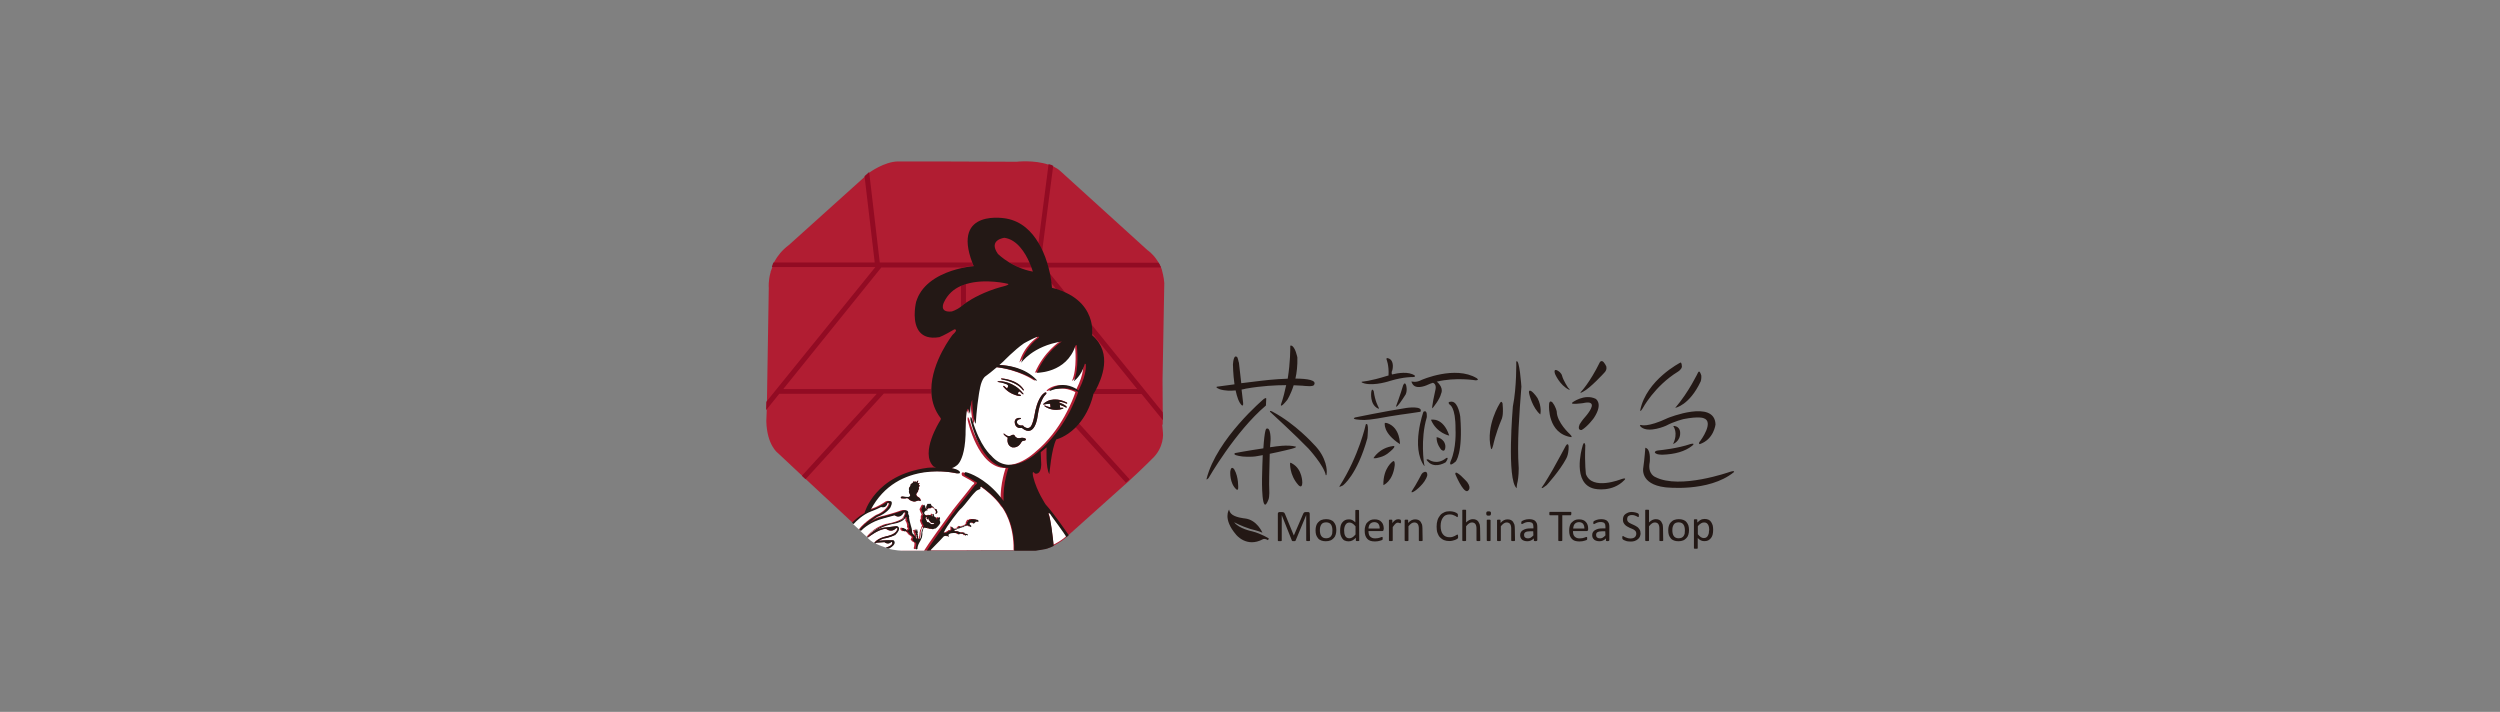
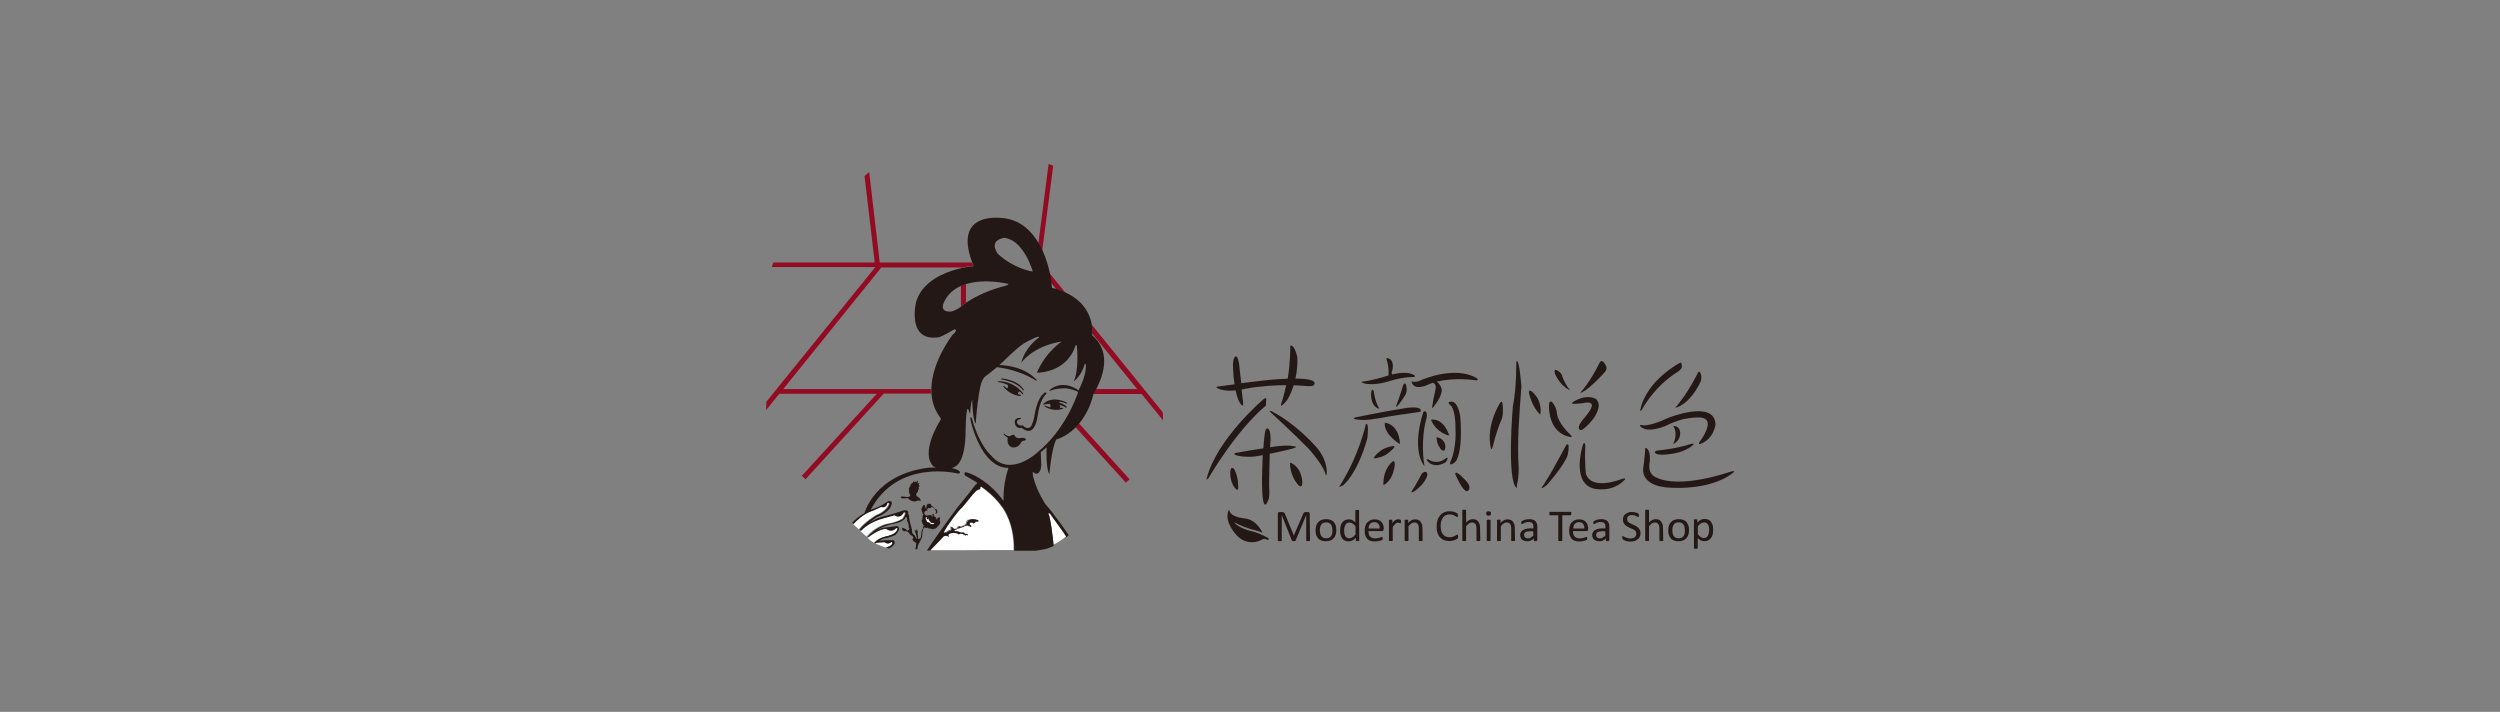
<svg xmlns="http://www.w3.org/2000/svg" id="_图层_2" data-name="图层 2" viewBox="0 0 243.28 69.27">
  <rect x="0" y="0" width="243.28" height="69.27" fill="#808080" stroke="none" />
  <defs>
    <style>
      .cls-1, .cls-2 {
        fill: #231815;
      }

      .cls-3 {
        fill: #fff;
      }

      .cls-4 {
        fill: #b11d32;
      }

      .cls-2 {
        fill-rule: evenodd;
      }

      .cls-5 {
        fill: #920b23;
      }
    </style>
  </defs>
  <g id="_图层_1-2" data-name=" 图层 1-2">
    <g>
      <g>
-         <path class="cls-4" d="M113.15,41.31h0v-1.18h0l-.02-3.15.17-9.44c-.02-.49-.24-1.3-.24-1.3-.03-.08-.07-.18-.07-.19h0s-.02-.04-.03-.07h0s-.02-.04-.03-.06h0s-.02-.04-.03-.06h0s-.03-.06-.04-.09h0s-.02-.04-.03-.06h0s-.02-.04-.03-.05h0s-.03-.05-.04-.07h0l-.16-.26h0c-.45-.68-.94-.99-.94-.99-1.28-1.16-8.46-7.68-8.46-7.68-.2-.19-.44-.33-.69-.46h-.01s-.02-.01-.03-.01c-.01-.01-.03-.01-.04-.02h-.02s-.03-.02-.04-.03h-.01s-.02-.01-.03-.01h-.01s-.06-.02-.08-.03h-.01s-.03-.01-.04-.02h0s-.06-.02-.09-.03h0s-.03-.01-.05-.02h0c-1.42-.49-3.12-.29-3.12-.29-3.87-.03-11.56-.03-11.56-.03-1.33.03-2.75,1.07-2.75,1.07,0,0-.01,0-.01.01-.01,0-.45.4-.45.4h0l-7.4,6.66c-.66.49-1.1,1.06-1.4,1.6h0s-.02.05-.06.14h0s-.01.01-.01.02h0s-.01.01-.01.02h0s-.01.03-.02.05h0s-.01.02-.01.02h0s-.01.03-.02.05h0s-.01.02-.01.03h0s-.01.02-.01.03h0s-.01.02-.01.03h0s-.01.02-.01.03h0s-.01.03-.01.04h0s-.01.02-.01.03h0s-.01.02-.01.03h0s-.01.03-.01.04h0s-.01.02-.01.03h0c-.05.13-.09.26-.15.4v.04c-.25.87-.18,1.53-.18,1.53l-.18,11.13h0l-.02.81h0s-.04,1.04-.04,1.04c.06,2.33,1.12,3.09,1.12,3.09l2.4,2.25h0l.09.08.05.05h0l.15.14.07.06h0l4.48,4.17h0l.14.13.59.54h0l.05.05h.01s.07.08.07.08h0l.61.56s.01.01.02.02h0l.03.04h.01s.05.07.06.07c.19.19.4.36.64.49h0l.1.06c.33.18.69.31,1.03.42h0l.32.08c.72.17,1.3.19,1.3.19h5.7s2.11-.01,2.11-.01h5.12s.04,0,.05-.01h.01s.04,0,.06-.01h.01s.04,0,.05-.01h.01s.04,0,.05-.01h.01s.04-.01.05-.01h.01s.04-.01.06-.01h0s.04-.01.05-.01h.01s.04-.01.05-.01h.01s.04-.01.05-.01h.01s.04-.01.05-.01h0s.04-.01.05-.01h.01s.03-.01.05-.01h.01s.03-.01.05-.01h0s.03-.01.05-.01h.01s.03-.01.05-.01h.01s.03-.01.05-.01h.01s.07-.02.1-.03h.01s.03-.01.05-.02h.01s.03-.01.05-.02h0s.03-.01.05-.02h0s.03-.01.05-.02h.01s.03-.01.05-.02h.01s.06-.03.09-.04h0s.03-.01.04-.02h.01s.03-.01.04-.02h0s.06-.03.09-.04h0s.03-.01.04-.02h0s.04-.02.04-.02h0c.65-.32,1.06-.67,1.06-.67l.21-.19.21-.2h0s4.85-4.35,5.44-4.87l.03-.02.1-.09h0l.31-.28.05-.05h0l.05-.05c1.11-1.01,2.09-2,2.09-2,1.23-1.12,1.09-2.51,1.09-2.51l-.07-.84h0Z" />
        <g>
          <path class="cls-5" d="M93.64,27.77s-.08.03-.13.05v2.01s.04-.03.06-.05c.01-.01.02-.02.03-.02,0,0,.05-.04.16-.13.06-.04.15-.1.24-.17v-1.82s-.08.02-.11.04c-.08.02-.17.05-.25.08h0Z" />
          <path class="cls-5" d="M104.95,41.15c-.08.1-.17.2-.26.28-.03.03-.05.05-.08.08l4.95,5.46.31-.28.05-.05h0l-4.97-5.49h0Z" />
          <path class="cls-5" d="M102.18,26.89s.01.05.01.08c.02.1.04.21.05.29,0,.03.01.06.01.08v.02s.01.09.02.14l.5.63c.17.05.32.1.48.17.04.01.07.03.11.04.11.04.22.09.32.15l-1.62-2c.02.11.05.23.07.33.03.02.03.04.03.06h0Z" />
          <path class="cls-5" d="M101.02,23.63h0c.15.25.28.51.4.77l1.07-8.27s-.02-.01-.03-.01c-.01-.01-.03-.01-.04-.02h-.02s-.03-.02-.04-.03c0,0-.01,0-.01-.01-.01,0-.02-.01-.03-.01h-.01s-.06-.02-.08-.03h-.01s-.03-.01-.04-.01h0s-.06-.02-.09-.03h0s-.03-.01-.05-.02l-.99,7.68h0Z" />
          <path class="cls-5" d="M113.14,40.11h0l-6.91-8.52c.02.11.03.22.04.32h0c.01.16.02.28.01.39h0v.15l4.38,5.41h-4.05l-.03.06c-.09.16-.17.27-.19.3h0v.02h0v.02s-.01.05-.02.08h4.72l2.08,2.56v-.51l-.03-.28h0Z" />
          <path class="cls-5" d="M90.6,38.35h0c-.01-.17-.02-.33-.01-.49h-14.37l9.54-11.83h7.77v.03c.7-.16,1.19-.19,1.19-.19h0c-.05-.11-.09-.23-.14-.33h-8.97l-1.03-8.8-.45.4h0l.99,8.4h-9.85s-.01.01-.01.02h0s-.01.01-.01.02h0s-.01.03-.02.05h0s-.01.02-.01.02h0s-.01.03-.02.05h0s-.01.02-.01.03h0s-.01.02-.01.03h0s-.01.02-.01.03h0s-.01.02-.01.03h0s-.01.03-.01.04h0s-.01.02-.01.03h0s-.01.02-.01.03h0s-.01.03-.01.04h0s-.01.02-.01.03h10.07l-10.61,13.11-.02.81,1.28-1.59h9.49l-7.29,7.98h0l.09.08.05.05h0l.15.14.07.06,7.61-8.33h4.62Z" />
-           <path class="cls-5" d="M101.85,25.54c.02.07.04.15.06.21.03.09.05.19.08.28h10.99s-.02-.04-.03-.07h0s-.02-.04-.03-.06h0s-.02-.04-.03-.06h0s-.03-.06-.04-.09h0s-.02-.04-.03-.06h0s-.02-.04-.03-.05h0s-.03-.05-.04-.07h-10.9s.01-.01,0-.01h0Z" />
-           <path class="cls-5" d="M100.19,25.54h-1.96c.06.03.11.07.18.1.16.09.33.19.52.27.04.02.08.04.13.06.04.02.09.04.14.06h1.2c-.05-.15-.11-.32-.2-.5h0Z" />
        </g>
        <g>
          <path class="cls-3" d="M90.95,50.79s-.02-.01-.02-.01v.03h.02v-.02Z" />
          <path class="cls-3" d="M90.64,50.58h.01s-.01,0-.01,0c-.01-.02,0-.01-.01-.02-.01.03-.01.02,0,.05.01-.02,0-.01.01-.03h0Z" />
          <path class="cls-3" d="M97.44,49.3h0s-.01,0,0,0c-.01,0-.01-.01,0,0h-.01s0-.02-.01-.02c-.09-.16-.64-.98-2.04-1.98h0s-.06.06-.08.09c-.02.05,0,.13-.01.16-.21.1-.32.1-.48.28-.29.28-.53.6-.78.92-.17.21-.32.41-.51.61-.04.04-.07.08-.11.11-.14.05-1.42,1.7-1.68,2.33.03.02.04.02.09.03.08-.09.11.01.22-.04.03-.03.06-.07.09-.1.05-.03.05.01.09-.02.02-.03.04-.08.05-.1.05.01.07.04.13.05.03-.04.06-.04.08-.09.03-.05-.01-.19-.01-.28t.03-.03s.01,0,.02.01l.15.13c.05.07,0,.1.14.1.06-.03.18-.03.25-.08.09-.06.13-.19.25-.21.03.05.04.07.11.08l.1-.05.06-.03s.05.01.06.01c.04-.01.04-.05.06-.06.03-.02.09,0,.1-.01.04-.02.13-.1.16-.14.05-.06,0-.09.03-.18h.01s0-.01.01-.01c.02-.05.09-.2.1-.2h.09c.07.03.1-.07.18-.08.14,0,.27.01.41.01.01,0,.03.04.04.04.05.02.15.01.19.01.03.05.06.06.06.16-.04.02-.03.03-.09.04-.03-.04-.08-.04-.16-.04-.02.04-.19.22-.25.2-.07-.02-.04-.11-.14-.14-.1.07-.23.02-.23.21.06.04.1.09.16.15v.08s-.05.02-.08.03c-.04-.01-.05-.06-.08-.08-.04-.03-.13-.06-.2-.07-.01,0-.02,0-.03-.01-.07.05-.22.09-.29.1,0,0,0-.02-.01-.01-.02.02-.02.06-.05.08-.04,0-.07.01-.11.01h-.01s-.09.05-.15.06h-.09s-.03.04-.05.06c-.03,0-.07.01-.1.01-.02.01-.1.03-.14.05-.01.02-.03.04-.04.05-.06.03-.11.01-.16.04-.02.02-.03.06-.05.08.01.02,0,.01.01.03.04.04.17.03.25.02.06-.03.33.11.42.14.04.01.08,0,.11-.01.05-.01.09-.03.16-.02.02.08.04.16.15.16.07-.05.18,0,.2.05,0,0,0,.01.01.01h0v.06s-.03.01-.06.01c-.02-.04-.04-.04-.1-.04-.02.04-.04.06-.1.06-.06-.1-.11-.15-.23-.17-.05-.01-.1-.01-.18-.01-.02-.01-.06-.01-.1-.01-.03.05-.05.08-.14.08-.02-.04-.08-.11-.14-.14-.01,0-.07.02-.1.01-.24-.05-.72,0-.75.2.05.04.06.07.05.15h-.05c-.02-.06-.09-.08-.19-.09-.08,0-.15.01-.18.02-.03.04-.05.04-.08.04l-.42.45s-.02.03-.04.04c-.29.3-.59.61-.78.81v.04s-.02.02-.03.03h3.13s2.11-.01,2.11-.01h2.97c.05-2.59-1.02-4.05-1.17-4.24h0Z" />
          <path class="cls-3" d="M90.32,49.34h-.04s.02.01.04,0Z" />
          <path class="cls-3" d="M102.31,50.09c-.23-.4-.31-.24-.31-.24.23.48.45,2.51.52,3.15h0c.65-.32,1.06-.67,1.06-.67l.21-.19-.03-.05c-.13-.21-1.44-2.01-1.44-2.01h0Z" />
          <path class="cls-3" d="M90.39,50.85c.07.03.13.11.19.15.11.05.2,0,.32,0,0-.01.01-.03.01-.04-.02-.02-.01-.02-.04-.04-.07-.04-.21,0-.27-.05-.04-.04-.21-.24-.23-.29-.03-.07,0-.08-.04-.15-.02.01-.01,0-.02.01-.01.02-.02.07-.03.09-.01,0-.03.01-.04.01-.01-.01-.03-.02-.04-.03-.02-.02-.02-.04-.03-.09.03-.02.05-.04.04-.06v-.02h-.06c-.05.05-.08.03-.08.15.07.08.08.22.15.31.04.05.11.02.19.06h0Z" />
          <g>
            <path class="cls-3" d="M86.32,50.97c1.19-.22,1.5-.54,1.5-.54.44-.68.11-.6.11-.6-.02.01-.03.01-.05.02-.36.63-.77.34-.88.26-.61.18-1.12.31-1.12.31-1.22.31-1.91.92-2.19,1.22l.61.56s.01.01.02.02h0c.92-1.08,2-1.26,2-1.26h0Z" />
            <path class="cls-3" d="M85.25,50.11c.7-.25,1.03-.72,1.03-.72.42-.55.03-.49.03-.49-.01,0-.01.01-.02.01h0c-.11.52-.53.43-.63.4-.5.26-.98.43-.98.43-.81.3-1.45.95-1.7,1.23l.59.54h0c.62-.79,1.68-1.4,1.68-1.4h0Z" />
            <path class="cls-3" d="M86.78,52.73h-.06c-.29.29-.6.08-.66.02-.39.02-.75.05-.75.05l-.08.02-.06.05c.33.18.69.31,1.03.42h0c.86-.27.6-.56.59-.56h0Z" />
            <path class="cls-3" d="M87.3,51.39s-.08.01-.13.01c-.42.48-.9.11-.95.07-.13.01-.21.01-.21.01-.64.13-1.28.61-1.6.85.19.19.4.36.64.49h0c.45-.54,1.35-.67,1.35-.67,1.01-.26.9-.76.9-.76h0Z" />
-             <path class="cls-3" d="M105.48,35.41l-.09-.04c-.31,1.21-1.08,1.71-1.08,1.71.54-1.16.31-3.34.31-3.34.02-.29-.14-.13-.14-.13-.88,2.71-3.76,2.64-3.76,2.64.87-2.03,2.43-3.04,2.43-3.04-2.85.43-3.96,2.08-3.96,2.08.45-1.63,1.71-2.44,1.71-2.44.26-.42-1.44.54-1.44.54-.91.63-2.01,1.77-2.01,1.77-.13.13-.25.23-.38.34.91.03,2.51.26,3.61,1.43,0,0,.14.18-.11.05,0,0-1.4-.99-3.74-1.27-.47.41-.85.69-1.09.86h.01s-.36.18-.54,1.11h0c-.01.05-.02.11-.03.17h0c-.03.16-.06.32-.09.49h0c-.22,1.36-.31,2.88-.31,2.88-.3-.4-.34-2.33-.34-2.33-.14.21-.2,1.17-.21,1.35,0,.03-.01.01-.01,0l-.17-.44s-.02-.03-.03-.03c-.22-.1-.23,2.53-.23,2.53-.04.87-.15,1.49-.27,1.93-.24.85-.55,1.01-.55,1.01-.17.15-.36.24-.53.3.36.06.64.16.77.31,0,0,.17.25-.22.2,0,0-5.81-1.46-8.44,3.56.09-.04.2-.08.31-.13,0,0,.55-.14,1.33-.69,0,0,.71-.29.3.55,0,0-.31.59-1.3.95,0,0-.4.25-.89.65.44-.31,1.02-.63,1.76-.77,0,0,1.13-.31,1.62-.5,0,0,.64-.19.52.3.04.07.1.22.11.27-.07.05.09.69.15.86.03.08.06.23.09.32.04.15.02.29.06.43.04.1.17.16.23.24.07.1.11.23.2.32.02-.01.01,0,.02-.01.01-.02.01-.06.01-.1-.05-.04-.03-.11-.05-.19-.01-.02-.04-.06-.05-.09v-.09s-.05-.05-.06-.08c0-.04-.01-.08-.01-.13-.02-.05-.07-.05-.08-.14t.05-.01s.04.04.09.05c.01-.01,0,0,.03-.01.02-.04.04-.1.06-.15h.02v.02s.08.32.08.32c-.01.03-.05.06-.04.13,0,.01.04.04.04.05,0,.04-.01.09-.01.14,0,.01.04.06.04.06.01.04-.03.18-.03.25h.06s.04-.05.09-.06c.01.03.02.05.05.06h0c.17-.2.09-.56.19-.85.01-.04.06-.08.08-.13.02-.06.01-.1.04-.18.02-.05.06-.05.06-.15-.05-.05-.23-.42-.2-.53.01-.04.06-.06.08-.09v-.29c.02-.06.07-.06.08-.16-.04-.04-.2-.43-.2-.51.08-.09.16-.43.29-.44.01.01,0,0,.02.01.02.06.07.14.09.2.01.03.01.07.01.1.05.1.19.1.2.25h-.15c-.06.09-.17.11-.18.27.03.03.04.07.06.1.04.05.1.08.15.13.16-.01.29-.09.47-.05.03.05.06.09.09.14.02-.01.01,0,.03-.01.03-.02.02-.04.02-.09-.03-.04-.02-.08-.01-.14.03-.01.02-.02.06-.03.04.04.09.05.1.14-.02.02-.02.04-.03.09.09.03.19.09.23.18.04.09-.03.13.1.14h.01v-.14c.11-.01.15-.06.24-.08.01.02.02.02.02.05.05.08-.06.16-.02.28.01.05.07.16.04.25-.04.14-.34.48-.47.53-.04,0-.09.01-.14.01-.01,0-.04.04-.05.04-.11.04-.19-.05-.27-.05-.04,0-.11.02-.16,0-.06-.03-.05-.09-.15-.1-.09.1-.2-.02-.34-.02-.07.14-.13.34-.16.51.01.04.01.09.01.14-.02.08-.02.26-.05.34-.13.37-.43.66-.43,1.1-.02.01-.02.02-.05.03-.07.05-.15-.02-.15-.1.05-.06.08-.32.08-.46-.04-.03-.04-.08-.08-.11-.04-.04-.08-.03-.14-.06-.05-.06-.09-.11-.15-.18.02-.11.09-.15.1-.24-.03-.03-.04-.08-.08-.1-.05-.05-.22-.13-.25-.18-.08-.11-.15-.21-.27-.28-.03-.02-.14-.06-.16-.06-.05-.01-.08.03-.1.04-.07.02-.21-.1-.23-.15-.03-.05-.02-.09-.01-.16.02-.01.05-.02.06-.04.02.01.29.1.31.13.08.07.03.15.2.16.02-.04.14-.16.15-.19.01-.06-.06-.1-.08-.15.01-.06.01-.14.01-.2-.02-.08-.04-.2-.08-.28-.02-.05-.08-.1-.09-.15-.02-.05.02-.08.03-.1.01-.03-.03-.05-.04-.06-.03-.1.05-.15-.06-.2-.01-.01-.02-.02-.04-.02-.03.05-.06.11-.1.17,0,0-.25.34-.98.48,0,0-1.67.24-2.65,1.34h.01c.32-.31,1.07-.94,2.06-.95,0,0,.48-.06.84-.11,0,0,.57.13-.19.89,0,0-.51.25-1.06.32,0,0-.22.07-.48.22.05-.01.73-.08,1.41-.05,0,0,.45.33-.43.81.72.17,1.3.19,1.3.19h2.2c.39-.64,1.92-2.77,2.53-3.59h.01s.17-.24.17-.24h0l.02-.03v-.02h.01l.03-.04.03-.04c.23-.29.47-.59.7-.88.18-.22.34-.43.51-.63.05-.06.09-.13.15-.19.17-.23.36-.44.52-.68.06-.05.11-.1.18-.16.01-.03.02-.06.02-.09.01,0,.01-.01.02-.01-.27-.18-.56-.36-.89-.53-.09-.05-.2-.1-.29-.16,0,0-.17-.23.04-.34,0,0,.09.02.25.07.59.21,2.1.88,3.44,2.74v-.07c-.05-1.68.49-3.15.49-3.15-2.72.02-3.7-4.68-3.7-4.68h0c-.04-.39.09-.22.09-.22.02.04.08.18.09.22.73,2.57,1.84,3.49,1.84,3.49,1.89,2.23,4.58-.39,4.58-.39,1.27-1.04,2.19-2.34,2.82-3.45h0c.09-.17.17-.32.25-.47h0c.37-.7.61-1.3.74-1.67h0c.03-.08.05-.16.07-.22-.24-.13-.5-.22-.76-.28h0c-.18-.04-.36-.06-.51-.08-.42,0-.72.04-.93.08h-.01c-.3.06-.43.14-.47.16-.2.07-.1-.06.01-.16h0s.05-.04.07-.05c1.02-.66,2.04-.2,2.45.05h0c.09.06.17.1.19.13,0-.02.01-.03.01-.03.02-.03.03-.06.05-.1h0c.8-1.58.66-2.44.66-2.44h0ZM89.53,48.77c-.16-.16-.39.08-.62.04-.16-.03-.27-.07-.39-.15-.11-.07-.09-.18-.3-.18-.1.06-.38.03-.52.02-.03-.04-.05-.04-.05-.13.07-.02.08-.05.19-.05.04.03.53.07.62.04.05-.02.08-.07.13-.1.01-.18-.11-.25-.13-.43.09-.1-.03-.17.01-.32.03-.1.11-.17.15-.25v-.1c.03-.06.16-.14.22-.19.05-.04.03-.11.1-.14.02.03.04.04.06.06.05-.02.04-.04.1-.05.02.05.03.07.09.08.04-.07.06-.15.18-.15-.01.09-.08.16-.06.21.01.04,0,.02.04.04t.04.01s.04-.05.09-.05c0,.11-.06.11-.06.23h.03s.03.01.06.01c-.01.11-.09.15-.1.23-.01.05.04.08.04.15-.14.06-.06.07-.1.21-.03.08-.24.23-.16.37.08.25.39.15.42.56-.05.01-.05.02-.08.02h0ZM91.05,50.01s-.01-.03-.01-.06c.15-.15-.19-.53-.32-.56-.09-.02-.14.07-.19.09-.06,0-.11-.01-.18-.01-.06.02-.08.09-.15.13-.01-.02-.02-.02-.03-.05-.09-.13.03-.42.1-.49.06.01.18.02.23-.01.13.03.09.16.16.23.04.04.1.04.15.08.05.05.07.14.14.18s.16,0,.19.08c.02.03.08.24.08.24-.01.04-.09.15-.17.16h0ZM97.47,36.82s1.46.08,2.1,1.02h0s.04.07.06.1c0,0,.03.11-.1.01,0,0-.02-.04-.08-.11h0c-.19-.22-.73-.7-1.92-.91,0,0-.24-.06-.05-.11ZM97.71,37.55s.11.1.29.24c.11-.15.17-.32-.04-.41-.26-.09-.39-.16-.74-.2,0,0-.28-.05-.08-.09,0,0,1.06-.06,2.01.76h0c.15.13.29.28.43.46,0,0,.01.01.01.03h0s.01.07-.11,0h0s-.01-.01-.02-.01c0,0-.08-.1-.25-.24-.15.03-.16.17-.14.26h0v.02c.06.01.13.02.19.03,0,0,.22.11-.04.14,0,0-.28-.02-.65-.19h-.01c-.23-.1-.49-.25-.73-.49h0c-.07-.07-.15-.15-.21-.23.02-.02-.03-.13.1-.08h0ZM99.75,42.86c-.31.05-.25.01-.48.36-.34.42-.78.3-.78.3-.62-.23-.42-.93-.42-.93-.11-.04-.33-.22-.4-.33-.05-.16.11-.01.11-.01.36.31.57.15.57.15.29-.18.36-.05.36-.05.2.41.59.27.59.27.33-.07.73.09.45.25h0ZM99.42,41.64s-.61.15-.68-.53c0,0-.07-.5.57-.44,0,0,.1.06-.02.11-.57.07-.37.7.18.62,0,0,.09-.03.15.1,0,0,.34.3.62.07,0,0,.27-.15.48-1.47,0,0,.2-1.21.77-1.76h0c.05-.05.11-.09.18-.14,0,0,.21-.06.13.14,0,0-.01.01-.03.03h0c-.14.13-.59.65-.79,2.07,0-.01-.23,2.28-1.55,1.19h0ZM102.26,38.92s.01,0,0,0c.19-.04.4-.06.64-.04h0c.26.03.55.1.89.27h.01s.02.02.03.03h.01s.06.08-.01.09c-.03,0-.06-.01-.07-.01-.08-.04-.38-.15-.67-.17h-.02s.02.05.03.09h.01s.05.02.11.04h0c.18.07.49.22.59.37,0,0,.04.11-.13.04,0,0-.06-.04-.19-.1h0c-.08-.04-.21-.09-.36-.14.02.11.04.23.04.29.06,0,.14-.01.21-.01,0,0,.24.02,0,.11,0,0-.1.04-.26.07h-.01c-.32.05-.88.07-1.44-.31l-.03-.03s-.04-.09.06-.05c0,0,.18.1.53.17,0-.11-.03-.26-.04-.34-.13,0-.26.01-.4.03,0,0-.3.08-.29.01.02,0,.26-.29.75-.42h0Z" />
          </g>
        </g>
        <path class="cls-1" d="M91.05,50.01c.07-.01.16-.11.18-.19,0,0-.06-.21-.08-.24-.03-.07-.13-.04-.19-.08-.06-.04-.08-.13-.14-.18-.04-.04-.11-.04-.15-.08-.07-.07-.04-.2-.16-.23-.05.04-.17.03-.23.01-.07.08-.21.38-.1.49t.03.05c.06-.02.09-.09.15-.13.06,0,.11.01.18.01.05-.02.09-.11.19-.09.14.03.47.42.32.56-.01.06-.01.07,0,.09h0ZM90.28,49.34h.04s-.02.01-.04,0ZM88.57,48.27c.01-.18-.11-.25-.13-.43.09-.1-.03-.17.01-.32.03-.1.11-.17.15-.25v-.1c.03-.06.16-.14.22-.19.05-.04.03-.11.1-.14.02.03.04.04.06.06.05-.02.04-.04.1-.05.02.05.03.07.09.08.04-.07.06-.15.18-.15-.01.09-.08.16-.06.21.01.04,0,.02.04.04t.04.01s.04-.05.09-.05c0,.11-.06.11-.06.23h.03s.03.01.06.01c-.01.11-.09.15-.1.23-.01.05.04.08.04.15-.14.06-.06.07-.1.21-.03.08-.24.23-.16.37.08.25.39.15.42.56t-.05.01c-.16-.16-.39.08-.62.04-.16-.03-.27-.07-.39-.15-.11-.07-.09-.18-.3-.18-.1.06-.38.03-.52.02-.03-.04-.05-.04-.05-.13.07-.02.08-.05.19-.05.04.03.53.07.62.04.02,0,.05-.05.09-.09h0ZM98.07,42.59c-.1-.04-.33-.22-.4-.33-.04-.16.11-.01.11-.01.36.31.57.15.57.15.29-.18.36-.05.36-.05.2.41.59.27.59.27.32-.07.72.09.44.25-.31.05-.25.01-.48.36-.34.42-.78.3-.78.3-.6-.23-.41-.93-.41-.93h0ZM87.08,52.08s-.51.25-1.06.32c0,0-.22.07-.48.22.05-.01.73-.08,1.41-.05,0,0,.45.33-.43.81l-.32-.08c.87-.27.6-.56.6-.56h-.06c-.29.29-.59.08-.66.02-.39.02-.75.05-.75.05l-.08.02-.06.05-.1-.06c.45-.54,1.35-.67,1.35-.67,1-.26.9-.77.9-.77-.04,0-.08.01-.13.01-.42.48-.9.11-.95.07-.13.01-.21.01-.21.01-.64.13-1.28.61-1.6.85l-.06-.06c.32-.32,1.07-.95,2.06-.96,0,0,.49-.06.84-.11,0,.02.57.14-.19.9h0ZM106.28,32.63s.01-.06.01-.18h0v-.16h0c0-.1,0-.23-.01-.38h0c-.01-.11-.02-.22-.04-.33h0c-.16-.93-.72-2.26-2.52-3.1-.1-.05-.22-.09-.32-.15-.04-.01-.07-.03-.11-.04-.16-.06-.31-.11-.48-.17h-.01c-.14-.04-.28-.08-.43-.11,0,0-.01-.18-.05-.48h0c-.01-.05-.01-.09-.02-.15v-.02s-.01-.05-.01-.08c-.01-.09-.03-.19-.05-.3,0-.03-.01-.05-.01-.08,0-.02-.01-.03-.01-.05-.02-.1-.04-.22-.07-.33-.03-.15-.07-.3-.11-.46-.02-.09-.05-.19-.08-.28-.02-.07-.04-.15-.06-.21h0c-.11-.37-.25-.74-.42-1.12,0-.01-.01-.01-.01-.02-.11-.26-.25-.52-.4-.77h0c-.67-1.14-1.66-2.12-3.13-2.39,0,0-5.35-1.06-3.32,4.3h0c.04.11.08.22.14.33h0s-.49.03-1.19.19h0c-1.19.26-2.97.88-3.93,2.26-.09.15-.19.29-.27.46-.08.18-.16.37-.22.56,0,0-.39,1.57.13,2.6.06.13.14.24.22.34.36.42.94.66,1.91.5,0,0,.42-.14,1.46-.76,0,0,.46-.03-.17.53,0,0-2.04,2.59-2.07,5.3h0c0,.17,0,.32.02.49h0c.06.79.32,1.58.88,2.31,0,0,.1.07-.09.33,0,0-1.94,3.06-.6,4.38,0,0,.09.05.25.1-.46,0-.81.03-.81.03-5.17.68-6.15,4.39-6.15,4.39h.02c-.61.34-1.03.75-1.23.96l.14.13c.25-.28.9-.93,1.7-1.23,0,0,.48-.17.98-.43.09.03.52.13.63-.4h0s.01-.01.02-.01c0,0,.39-.06-.03.49,0,0-.33.47-1.03.72,0,0-1.07.62-1.69,1.4h0l.05.05h.01s.07.08.07.08h0c.28-.29.98-.9,2.19-1.22,0,0,.51-.14,1.12-.31.09.08.51.37.88-.26.02,0,.03-.01.05-.02,0,0,.32-.08-.11.6,0,0-.31.32-1.5.54,0,0-1.07.2-2.01,1.25l.03.04c.98-1.1,2.65-1.34,2.65-1.34.73-.14.98-.48.98-.48.04-.06.07-.11.1-.17.02,0,.02.01.04.02.13.05.03.09.06.2.01.02.05.03.04.06-.01.02-.04.05-.03.1.01.04.07.1.09.15.04.09.06.2.08.28-.01.06-.01.14-.01.2.01.04.09.08.08.15-.01.03-.13.15-.15.19-.17-.02-.11-.09-.2-.16-.01-.01-.28-.11-.3-.13-.02.02-.04.03-.06.04-.01.06-.02.11.01.16.02.04.16.17.23.15.02-.01.06-.05.1-.04.02,0,.13.05.16.06.13.06.19.17.27.28.04.05.2.13.25.18.03.03.04.08.08.1-.02.1-.08.13-.1.24.05.06.09.11.15.18.04.03.09.03.14.06.03.04.04.08.08.11,0,.13-.02.4-.08.46,0,.08.07.17.15.1t.05-.03c0-.44.3-.73.43-1.1.03-.08.03-.26.05-.34-.01-.04-.01-.09-.01-.14.04-.17.08-.37.16-.51.15.01.25.13.34.02.09.02.08.07.15.1.05.02.11,0,.16,0,.08,0,.16.09.27.05.01,0,.04-.04.05-.04.04,0,.09-.01.14-.01.13-.06.43-.4.47-.53.03-.1-.02-.21-.04-.25-.04-.13.07-.2.02-.28t-.02-.05c-.1.01-.13.07-.24.08v.13h-.01c-.14,0-.06-.02-.1-.13-.04-.08-.14-.14-.23-.18,0-.05,0-.06.03-.09-.01-.08-.06-.09-.1-.14t-.06.03c-.01.05-.02.09.01.14,0,.05,0,.07-.02.09-.01.01,0,0-.03.01-.03-.04-.06-.08-.09-.14-.18-.04-.3.04-.47.05-.04-.04-.11-.07-.15-.13-.03-.04-.03-.07-.06-.1,0-.16.11-.18.18-.27h.15c-.01-.15-.15-.16-.2-.25,0-.03-.01-.07-.01-.1-.02-.07-.07-.14-.09-.2-.02-.01-.01,0-.02-.01-.15.01-.21.34-.29.44.01.07.16.47.2.51-.01.1-.06.09-.08.16v.29s-.06.05-.08.09c-.03.13.15.48.2.53-.01.09-.04.09-.06.15-.03.06-.01.11-.04.18-.02.04-.06.08-.08.13-.09.27-.02.64-.19.84h0s-.04-.02-.05-.05c-.05.01-.07.03-.09.06h-.06c-.01-.07.04-.22.03-.25,0-.01-.04-.05-.04-.06.01-.04.01-.09.01-.14,0-.01-.04-.04-.04-.05-.01-.05.03-.08.04-.13,0,0-.07-.31-.08-.32v-.02h-.02s-.04.1-.06.15c-.02.01-.01,0-.03.01-.05-.01-.06-.02-.09-.05-.03,0-.03.01-.05.01.01.08.05.08.08.14.01.04.01.08.01.13.01.02.05.05.06.08v.09s.04.07.05.09c.02.07,0,.15.05.19,0,.04,0,.08-.01.1-.01.01,0,0-.02.01-.08-.09-.13-.22-.2-.32-.06-.08-.19-.14-.23-.24-.05-.14-.02-.28-.06-.43-.02-.09-.06-.24-.09-.32-.05-.17-.22-.79-.15-.86-.01-.05-.07-.2-.11-.27.11-.49-.52-.3-.52-.3-.49.19-1.62.5-1.62.5-.73.14-1.33.46-1.76.77.49-.4.89-.65.89-.65.98-.37,1.3-.95,1.3-.95.4-.85-.3-.55-.3-.55-.77.54-1.33.69-1.33.69-.1.04-.21.08-.31.13,2.63-5.02,8.44-3.56,8.44-3.56.4.05.22-.2.22-.2-.14-.16-.43-.25-.77-.31.19-.06.37-.16.53-.3,0,0,.3-.18.55-1.01.13-.44.24-1.06.27-1.93,0,0,.01-2.63.23-2.53.01,0,.02.02.03.03l.17.44s.01.03.01,0c.01-.18.07-1.13.21-1.35,0,0,.03,1.93.34,2.33,0,0,.09-1.53.31-2.88h0c.03-.17.05-.33.09-.49h0c.01-.06.02-.11.03-.17h0c.19-.93.54-1.1.54-1.1h0c.24-.18.62-.46,1.09-.87,2.34.29,3.74,1.27,3.74,1.27.25.13.11-.05.11-.05-1.11-1.17-2.71-1.4-3.61-1.43.11-.1.24-.22.38-.34,0,0,1.09-1.13,2.01-1.77,0,0,1.7-.96,1.44-.54,0,0-1.26.81-1.71,2.44,0,0,1.11-1.64,3.96-2.08,0,0-1.58,1.01-2.43,3.04,0,0,2.88.06,3.76-2.64,0,0,.15-.17.14.13,0,0,.23,2.18-.31,3.34,0,0,.76-.5,1.08-1.71l.09.04s.15.87-.64,2.43h0s-.03.06-.05.1c0,0,0,.01-.01.03-.03-.02-.09-.07-.19-.13h0c-.42-.26-1.43-.72-2.45-.05-.02.01-.05.03-.07.05h0c-.11.09-.21.23-.01.16.04-.02.17-.09.47-.16h.01c.21-.04.51-.07.93-.08.16.01.33.04.51.08h0c.26.06.52.15.76.28-.02.06-.04.14-.07.22h0c-.14.37-.38.96-.74,1.67h0c-.07.15-.16.3-.25.46h0c-.63,1.12-1.55,2.41-2.82,3.46,0,0-2.68,2.61-4.58.39,0,0-1.11-.91-1.84-3.49-.01-.04-.07-.19-.09-.22,0,0-.14-.17-.09.22h0s.98,4.7,3.7,4.68c0,0-.54,1.47-.48,3.15v.07c-1.35-1.86-2.86-2.54-3.45-2.74-.16-.05-.25-.07-.25-.07-.21.11-.04.34-.04.34.1.05.2.1.29.16.32.18.62.37.89.53-.01,0-.01.01-.02.01-.01.03-.02.06-.02.09-.06.05-.11.1-.18.16-.17.24-.36.45-.52.68-.04.06-.09.13-.15.19-.16.21-.33.42-.51.63-.23.28-.47.57-.7.88l-.03.04-.03.04h0v.02s-.03.03-.03.03h0l-.17.23h-.01c-.61.84-2.14,2.97-2.53,3.6h.37s.01-.02.02-.03v-.04c.21-.21.5-.5.79-.81.01-.01.03-.02.04-.04l.42-.45s.04,0,.08-.04c.04-.01.09-.02.18-.02.08.01.17.03.19.09h.05c.01-.07-.01-.1-.05-.15.03-.2.51-.25.75-.2.03.01.09-.02.1-.01.05.01.1.09.14.14.08,0,.1-.03.14-.08.04,0,.08,0,.1.01.07,0,.14,0,.18.01.11.02.17.06.23.17.06-.01.08-.02.1-.06.06,0,.08,0,.1.04.03,0,.04,0,.06-.01v-.06h0s0-.01-.01-.01c-.02-.05-.14-.1-.2-.05-.1,0-.13-.08-.15-.16-.05-.01-.1.01-.16.02-.04.01-.07.01-.11.01-.08-.01-.36-.17-.42-.14-.08,0-.22.02-.25-.02-.01-.01-.01,0-.01-.03.02-.02.03-.06.05-.08.05-.03.1-.01.16-.04.01-.02.02-.03.04-.05.03-.02.1-.04.14-.05.04,0,.07-.01.1-.01.02-.02.03-.04.05-.06h.09c.05-.01.1-.05.15-.06h.01s.07-.01.11-.01c.03-.01.03-.06.05-.08.01-.01.01.01.01.01.07-.01.22-.05.29-.1.01,0,.02,0,.03.01.06.01.16.04.2.07.02.02.04.07.08.08.03-.01.05-.02.08-.03v-.08c-.05-.05-.09-.1-.16-.15,0-.19.13-.14.23-.21.09.02.06.11.14.14.06.02.23-.16.25-.2.08,0,.13,0,.16.04.06-.01.05-.02.09-.04,0-.09-.03-.1-.06-.16-.04-.01-.14,0-.19-.01-.01,0-.03-.04-.04-.04-.14,0-.27-.01-.41-.01-.07.01-.09.11-.18.08h-.09s-.08.16-.1.2c0,0,0,.01-.01.01h-.05c-.02.08.03.11-.03.18-.03.03-.13.11-.16.14-.02.01-.07-.01-.1.01-.02.02-.02.06-.06.06-.01,0-.03-.02-.06-.01l-.06.03-.1.05c-.07,0-.09-.03-.11-.08-.13.02-.17.16-.25.21-.07.05-.19.05-.25.08-.14,0-.08-.03-.14-.1,0,0-.15-.11-.15-.13-.01-.01,0,0-.02-.01t-.03.03c0,.09.04.23.01.28-.02.05-.05.05-.08.09-.05-.01-.07-.04-.13-.05-.02.03-.03.07-.05.1-.04.04-.04,0-.09.02-.03.03-.06.07-.09.1-.09.05-.14-.05-.22.04-.05,0-.06-.01-.09-.03.27-.63,1.56-2.28,1.68-2.33.04-.04.07-.08.11-.11.18-.19.34-.4.51-.61.25-.31.49-.63.78-.92.16-.18.27-.18.48-.28.01-.03,0-.11.01-.16.01-.03.06-.05.08-.08h0c1.4.99,1.94,1.82,2.04,1.97,0,0,0,.01.01.01h0c.15.2,1.22,1.66,1.16,4.27h2.08s.04,0,.06-.01h.01s.04,0,.05-.01h.01s.04,0,.06-.01h.01s.04,0,.05-.01h.01s.04-.01.05-.01h.01s.04-.01.05-.01h.01s.04-.01.06-.01h0s.04-.01.05-.01h.01s.04-.01.05-.01h.01s.04-.01.05-.01h.01s.04-.01.05-.01h0s.04-.01.05-.01h.01s.03-.01.05-.01h.01s.03-.01.05-.01h0s.03-.01.05-.01h.01s.03-.01.05-.01h.01s.03-.01.05-.02h.01s.07-.02.1-.03h.01s.03-.01.05-.02h.01s.03-.01.05-.02h0s.03-.01.05-.02h0s.03-.01.05-.02h.01s.03-.01.05-.02h.01s.06-.03.09-.04h0s.03-.01.04-.02h.01s.03-.01.04-.02h0s.06-.03.09-.04h0s.03-.01.04-.02h0s.04-.02.04-.02c-.06-.66-.28-2.67-.52-3.15,0,0,.08-.16.31.24,0,0,1.32,1.8,1.43,2.02l.03.05.21-.2v-.02s-.02-.01-.03-.04h0c-.2-.28-1.37-2-2.21-2.93,0,0-.86-1.26-1.21-2.67,0,0-.19-.78.17-.34,0,0,.57.2.61-.84l-.05-1.24.57-.47s-.1,2.03.27,2.61c0,0,.2-2.47.67-3.38,0,0,.91-.21,1.85-1.13h0s.05-.06.08-.09c.08-.08.17-.18.26-.28.54-.64,1.08-1.55,1.4-2.8h0s.01-.05.02-.08v-.02h0v-.02s.09-.15.19-.3l.03-.06h0c.57-1.07,1.69-3.59-.3-5.32h0ZM90.92,50.78s.02.01.02.01h0s-.02.01-.02.01v-.02ZM90.63,50.55h.01s.01.01.01.01h0s-.01.01-.01.01c-.01.02,0,.01-.01.03-.01-.03-.01-.02,0-.05h0ZM90.14,50.33h.08v.02s-.01.05-.04.06c0,.05,0,.07.03.09.01.01.03.02.04.03.01,0,.03-.01.04-.01.01-.02.01-.07.03-.09.01-.01,0,0,.02-.01.04.06.01.07.04.15.02.05.19.26.23.29.06.05.2.01.27.05.03.01.02.02.04.04,0,.01-.01.02-.01.04-.13,0-.21.05-.32,0-.06-.03-.11-.11-.19-.15-.07-.03-.15-.01-.19-.06-.06-.08-.07-.23-.15-.31-.02-.11,0-.1.06-.15h0ZM97.47,27.91c-1.68.46-2.87,1.15-3.45,1.54,0,0-.01,0-.01.01-.09.06-.18.13-.24.17-.1.07-.16.13-.16.13-.01.01-.02.02-.03.02-.02.02-.04.03-.06.05h0c-.45.36-.91.48-.91.48-1.28.13-.76-.88-.76-.88.37-.8.97-1.31,1.67-1.61h0s.08-.03.13-.05c.08-.03.17-.06.25-.09.04-.01.08-.02.11-.04h.01c1.87-.57,4.07-.02,4.07-.02.24.09-.63.3-.63.3h0ZM99.18,26.03h0s-.09-.04-.14-.06c-.04-.02-.08-.04-.13-.06-.19-.08-.37-.18-.52-.27-.06-.03-.13-.07-.18-.1h0c-.7-.43-1.1-.83-1.1-.83-.98-1.39.63-1.57.63-1.57,1.24.17,2.03,1.47,2.43,2.39h0c.08.19.15.36.2.49.09.25.14.41.14.41-.48-.08-.93-.23-1.34-.4h0ZM103.09,39.1h-.02s.02.05.03.09h.01s.05.02.11.04h0c.18.07.49.22.59.37,0,0,.04.11-.13.04,0,0-.06-.04-.19-.1h0c-.08-.04-.21-.09-.36-.14.02.11.04.23.04.29.06,0,.14-.01.21-.01,0,0,.24.02,0,.11,0,0-.1.04-.26.07h-.01c-.32.05-.88.07-1.44-.31l-.03-.03s-.04-.09.06-.05c0,0,.18.1.53.17,0-.11-.03-.26-.04-.34-.13,0-.26.01-.4.03,0,0-.3.08-.29.01,0,0,.25-.29.73-.42h.01c.18-.04.39-.06.64-.03h0c.26.03.55.1.89.27h.01s.02.02.03.03h.01s.06.08-.01.09c-.03,0-.06-.01-.07-.01-.08-.05-.37-.17-.66-.18h0ZM101.8,38.34s-.01.01-.03.03h0c-.14.13-.59.65-.79,2.07,0,0-.23,2.29-1.55,1.2,0,0-.61.15-.68-.53,0,0-.07-.5.57-.44,0,0,.1.06-.02.11-.57.07-.37.7.18.62,0,0,.09-.03.15.1,0,0,.34.3.62.07,0,0,.27-.15.48-1.47,0,0,.2-1.21.77-1.76h0c.05-.05.11-.09.18-.14.01-.01.22-.07.13.13h0ZM99.15,37.85h0c.16.14.3.28.44.46,0,0,.01.01.01.03h0s.01.07-.11,0h0s-.01-.01-.02-.01c0,0-.08-.1-.25-.24-.15.03-.16.17-.14.26h0v.02c.06.01.13.02.19.03,0,0,.22.11-.04.14,0,0-.28-.02-.65-.19h0c-.23-.1-.49-.25-.73-.49h0c-.07-.07-.15-.15-.21-.23,0,0-.05-.11.07-.06,0,0,.11.1.29.24.11-.15.17-.32-.04-.41-.26-.09-.39-.16-.74-.2,0,0-.28-.05-.08-.09.01-.02,1.07-.09,2.02.74h0ZM99.63,37.95s.03.11-.1.01c0,0-.02-.04-.08-.11h0c-.19-.22-.73-.7-1.92-.91,0,0-.24-.06-.05-.11,0,0,1.46.08,2.1,1.02h0s.04.07.06.1Z" />
      </g>
      <path class="cls-2" d="M123,38.81s-4.61,3.88-5.59,7.8c0,0-.05.15.19-.08,0,0,2.61-4.55,5.59-7.07l.03-.65s.04-.16-.22,0M123.62,40.1s2.53,2.32,3.71,3.55c0,0,1.51,1.65,1.68,2.58,0,0,.1.13.1-.31,0,0,.08-1.37-1.3-2.72,0,0-1.76-1.96-3.95-3.12,0-.01-.39-.21-.25.02h0ZM125.54,45.06s-.08,1.14.79,2.12c0,0,.38.46.4-.2,0,0,.03-1.31-.98-1.87,0,0-.19-.13-.21-.05h0ZM120.11,45.68s-.31-.46-.39.22c0,0-.08,1.13.59,1.72,0,0,.15.15.18-.11,0,0,.06-1.08-.38-1.83h0ZM123.22,41.73s-.16.05-.28,1.9c-1.56.23-2.76.46-2.76.46-.23.17.25.27.71.33h0s.87.09,1.48-.04h0c.17-.02.33-.05.51-.09-.03.61-.05,1.36-.07,2.29,0,0-.07,3.92.64,2,0,0,.11-.29.06-1.12-.02.01,0-1.86.05-3.3,1.1-.22,2.12-.48,2.12-.48.52-.13.44-.21.44-.21-.78-.24-2.15,0-2.15,0-.13.02-.25.03-.38.05.01-.26.03-.49.05-.67.01.01.04-1.39-.43-1.12h0ZM120.31,34.71s-.26-.22-.33.75c0,0,.01.95.15,1.94-.98.13-1.71.23-1.71.23-.19.07.28.25.28.25.51.16,1.08.16,1.54.11.13.62.31,1.17.6,1.45,0,0,.17.13.13-.25,0,0-.06-.55-.15-1.28.25-.04.41-.09.41-.09,1.55-.27,2.91-.34,3.93-.34-.13.62-.29,1.26-.51,1.89,0,0-.1.43.61-.45,0,0,.34-.51.63-1.43.72.02,1.14.07,1.14.07.19.01.33.02.45.02.15-.01.26-.02.37-.09.36-.5-.61-.64-1.79-.65.13-.57.21-1.26.19-2.05,0,0-.2-1.06-.59-1.16-.07-.01-.1,0-.1.04,0,.25.01,1.57-.25,3.18-1.28.04-2.56.2-2.56.2-.63.07-1.32.17-1.96.24-.08-.7-.17-1.46-.23-2.02-.03.04-.08-.49-.21-.56h0ZM165.25,36.23s-.89,1.9-2.23,3.46c0,0,1.38-.23,2.48-2.58,0,0,.08-.23.06-.55,0,0-.16-.62-.31-.32M159.67,41.35s.61.29,2.65-.68c0,0,4.54-1.83,4.62.63,0,0-.15,1.45-1.53,1.92,0,0-.21-.03.07-.34,0,0,1.38-1.86.29-2.19,0,0-.44-.2-1.93.09,0,0-.9.21-1.72.65,0,0-1.67.75-2.42.13.01-.01-.24-.19-.03-.2h0ZM161.29,43.84c.44-.04,2.01-.22,3.18-.62,0,0,.57-.17.21.15-.7.56-1.68.84-2.94.88-.24-.01-.37-.03-.44-.05-.02-.01-.04-.01-.06-.02h0c-.18-.07-.28-.16-.13-.27.03-.03.08-.05.18-.06h0ZM162.84,41.49s.5.62-.03,1.72c0,0,.72-.27.69-1.09,0,0,.03-.59-.57-.67,0,.01-.11-.01-.08.03h0ZM160.11,43.59s-.08,1.1-.2,1.92c0,0-.37,1.61,2.14,1.91,0,0,4.21.51,6.66-1.46,0,0,.21-.22-.38-.04,0,0-4.85,1.73-7.23.51,0,0-.8-.27-.56-1.47,0,0,.11-.99-.25-1.3-.01,0-.17-.13-.19-.07h0ZM163.53,35.28s-3.32,1.68-3.92,4.65c0,0,0,.21.24-.19,0,0,1.14-2.16,3.43-3.57,0,0,.36-.21.39-.49,0,0-.01-.43-.14-.4h0ZM146.23,39.32s-.08-.42-.27-.09c0,0-1.4,2.19-.88,4.36,0,0,.05.4.23-.29,0,0,.2-1.03.81-2.49.01-.01.21-.37.1-1.48M149,38.06s-.32-.22-.18.31c0,0,.31,1.33,1.07,1.96,0,0,.18-.72-.27-1.59-.01-.01-.28-.45-.62-.69h0ZM153.81,38.17s.87-.87,1.89-2.95c.26-.28.5.22.6.41,0,0,.15.33-.21.67,0,0-1.35,1.48-2.04,1.82.01,0-.33.19-.24.05h0ZM151.6,36.08s-.47-.31-.28.3c0,0,.46,1.12,1.38,1.55,0,0,.15.02-.09-.18,0,0-.48-.7-.61-1.21.01,0-.07-.27-.4-.46h0ZM151.1,39.19s-.38-.42-.36.3c0,0-.15,2.7,2.16,3.05,0,0,.15-.02-.15-.31,0,0-1.24-1.11-1.26-2.18,0,0-.07-.43-.4-.86h0ZM152.37,43.38s-.79,1.48-1.3,2.38c0,0-.79,1.36-1.04,1.68,0,0-.1.23.48-.23,0,0,1.25-1.36,1.89-2.56h0c.15-.25.2-.6.2-.6h0c.06-.37.11-.94-.13-.8.01.01-.02.03-.1.13h0ZM154.27,43.34s-.11-.66-.32.26c0,0-1.02,3.52,1.25,3.97,0,0,1.7.38,2.88-.86,0,0,.29-.28-.32-.08,0,0-2.84,1.15-3.43-.5.01,0-.14-.87-.06-2.79h0ZM153,39.17s1.17-.88,2.26-.37c0,0,.8.43-.16,1.88,0,0-.6.83-1.18,1.16,0,0-.46.09-.21-.53,0,0,.22-.39.59-.79,0,0,.9-1.02.51-1.27,0,0-.1-.17-.77-.02-.01,0-1.31.18-1.03-.05h0ZM147.55,35.18s.05,2.48-.33,4.37c0,0-.62,7.15.37,7.96,0,0,0-.31.1-.68,0,0,.1-.48.1-1.26-.17-2.55.06-5.29.26-7.94,0-.01-.19-2.83-.5-2.44h0ZM133.68,38.07s-.17-.39-.24.08c0,0-.18,1.24.69,1.62,0,0,.13.05-.01-.19,0-.01-.31-.53-.44-1.51M135.85,39.54s.46-1.22.69-2.04c0,0,.16-.41.29-.02,0,0,.15.47-.04.9,0,0-.56.89-.77,1.09,0,0-.17.18-.17.07ZM131.83,40.63s2.89-.6,5.01-.93c0,0,1.68-.25,1.39.37,0,0-.37.06-1,.15,0,0-1.55.2-3.21.51h0c-.53.09-.96.13-1.25.14-.55-.01-1.27-.06-.94-.23ZM134.76,41.16s-.23.95,1.47,2.06c0,0,.04-1.58-1.2-2.03-.01,0-.16-.06-.27-.03h0ZM133.65,44.59s.57-1.03,1.96-1.19c0,0,.41-.02-.62.77-.34.24-.69.32-.69.32h0c-.23.07-.48.14-.66.09h0ZM135.56,44.88s-.98.63-.94,2.33c0,0,.91-.34,1.1-1.91.01.01.04-.53-.16-.42h0ZM132.9,41.33s-.64,2.98-2.52,5.94c0,0-.21.24.3-.03,0,0,1.38-1,2.38-4.59,0,.01.21-1.74-.17-1.33h0ZM137.38,37.12s.41.15.96-.15c0,0,3.26-1.43,5.36-.17,0,0,.31.2-.1.21,0,0-1.95-.32-3.78.13.74.63.41,1.18.41,1.18-.11.54-.81,1.38-.81,1.38-.21.31.28-1.84.28-1.84.08-.46-.19-.59-.26-.61-.16.05-.3.1-.45.17,0,0-1.1.56-1.51-.01,0,0-.21-.32-.08-.29h0ZM138.52,40.06s-1.25,3.46.08,5.29c0,0,.05.04-.02-.23,0,0-.38-2.36.26-4.5,0,0,.1-.8-.32-.55h0ZM139.25,40.85s1.17-.3,1.78,1.54c0,0-1.22-.22-1.78-1.54h0ZM139.8,42.54s.76.1.85.84c0,0,.05.75-.41.37.01,0-.47-.52-.44-1.2ZM139.04,44.73s.77.59,1.7-.16c0,0,.33-.16-.05.41,0,0-.86.57-1.55.1.01,0-.64-.5-.1-.36h0ZM138.34,46.13s-.55,1.07-.93,1.62c0,0-.23.34.28.02,0,0,.99-.69,1.2-1.51,0,0,.05-.55-.41-.27,0,0-.04.01-.15.15ZM141.62,46.14s.73,1.77,1.17,1.65c0,0,.48-.19-.01-.87,0,0-1.21-1.37-1.16-.78ZM141.05,39.37s.61.15.59,2.43c0,0,.11,1.79-.47,3.07,0,0-.29.71.48.05,0,0,.73-.76.45-4.38,0,0-.18-1.39-.8-1.45.01,0-.55-.05-.24.27h0ZM134.91,34.93s.27.6.21,1.59v.02c-.09.03-.15.04-.15.04-1.66.52-2.42.56-2.42.56-.21.05.21.17.21.17,1.02.27,2.53-.25,2.53-.25,1.33-.4,2.21-.37,2.21-.37.29,0,.17-.15.17-.15-.59-.41-1.61-.25-2.21-.1-.04-.09-.06-.25.03-.41,0,0,.23-.81-.27-1.11.01.01-.3-.17-.3,0h0ZM154.18,51.42c0-.19-.04-.33-.13-.45-.09-.1-.23-.16-.4-.16-.09,0-.17.02-.24.05s-.13.07-.18.14c-.05.05-.08.11-.1.2-.02.07-.04.15-.04.23h1.09M154.54,51.52c0,.05-.01.09-.04.13-.03.02-.06.03-.1.03h-1.33c0,.1.01.21.03.29s.06.16.11.22.13.11.21.15.19.05.3.05c.09,0,.18-.01.26-.02.07-.01.14-.03.19-.05s.1-.03.14-.05c.03-.01.06-.02.08-.02.01,0,.02,0,.03.01.01,0,.01.01.02.02.01.01.01.02.01.04v.16s-.01.02-.01.03-.01.02-.02.02c-.01.01-.03.02-.07.04s-.09.03-.16.05-.14.03-.22.05c-.08.01-.18.02-.27.02-.17,0-.31-.02-.44-.06s-.23-.11-.31-.2c-.08-.09-.15-.2-.19-.33-.04-.14-.06-.29-.06-.47s.02-.32.06-.46c.04-.14.1-.25.2-.34s.19-.17.3-.22c.11-.05.25-.07.4-.07.16,0,.29.02.41.07.11.05.2.11.27.2.07.08.13.18.16.29.03.11.05.23.05.37v.06h-.01ZM152.9,49.98v.07s-.01.04-.01.05c-.01.01-.02.02-.02.03-.01.01-.02.01-.03.01h-.81v2.45s0,.02-.01.03-.02.01-.03.02c-.01,0-.03.01-.06.01h-.19s-.04-.01-.06-.01-.02-.01-.03-.02-.01-.02-.01-.03v-2.45h-.81s-.02,0-.03-.01-.02-.01-.02-.03c0-.01-.01-.03-.01-.05v-.15s.01-.04.01-.05c.01-.01.01-.02.02-.03.01-.01.02-.01.03-.01h2.02s.02,0,.03.01c.01,0,.02.01.02.03.01.01.01.03.01.05.01.02.01.05.01.07h0ZM149.2,51.7h-.31c-.1,0-.19.01-.26.02s-.14.04-.19.07c-.05.03-.08.07-.1.11s-.03.09-.03.16c0,.1.03.19.1.24.06.06.16.09.28.09.09,0,.19-.02.27-.07s.17-.13.26-.22l-.02-.41h0ZM149.58,52.59s-.01.03-.02.04c-.01.01-.03.01-.05.02-.02,0-.05.01-.09.01s-.07,0-.09-.01c-.02,0-.04-.01-.05-.02s-.02-.02-.02-.04v-.2c-.08.09-.19.17-.29.21-.1.05-.22.07-.34.07-.1,0-.2-.01-.29-.04-.09-.03-.16-.06-.22-.11s-.1-.11-.14-.19c-.03-.07-.05-.16-.05-.25,0-.11.02-.21.07-.29s.11-.15.2-.2c.08-.05.19-.09.31-.13.13-.03.27-.04.43-.04h.28v-.16c0-.07-.01-.15-.02-.2-.02-.06-.04-.1-.08-.15-.03-.04-.08-.06-.15-.08-.06-.02-.13-.03-.22-.03s-.18.01-.24.03c-.07.02-.14.04-.19.07-.05.02-.1.05-.14.07s-.06.03-.08.03c-.01,0-.02,0-.03-.01s-.02-.01-.02-.03c-.01-.01-.01-.02-.01-.04v-.06s0-.06.01-.08c0-.02.02-.04.04-.06s.05-.04.1-.06.1-.05.17-.07.14-.04.21-.05.16-.02.23-.02c.15,0,.27.02.37.05.1.03.19.08.25.15s.1.14.14.23c.03.09.04.2.04.32v1.33h0ZM147.43,52.59s0,.02-.01.03-.02.01-.03.02-.03.01-.05.01h-.19s-.04-.01-.05-.01c-.01-.01-.02-.01-.03-.02s-.01-.02-.01-.03v-1.15c0-.11-.01-.2-.03-.27s-.04-.13-.08-.18c-.03-.05-.08-.08-.14-.11-.05-.02-.11-.04-.19-.04-.09,0-.19.03-.28.09s-.19.16-.29.28v1.38s0,.02-.01.03-.02.01-.03.02-.03.01-.05.01h-.19s-.04-.01-.05-.01c-.01-.01-.02-.01-.03-.02,0-.01-.01-.02-.01-.03v-1.96s0-.02.01-.03c0-.01.01-.01.03-.02.01-.01.03-.01.05-.01h.17s.04.01.05.01.02.01.02.02.01.02.01.03v.26c.11-.13.23-.22.33-.27s.23-.08.34-.08c.14,0,.25.02.33.06s.17.1.22.18.09.16.13.26c.02.1.04.22.04.36l.02,1.2h0ZM145.09,49.96c0,.08-.02.15-.05.18-.03.03-.09.04-.18.04s-.15-.01-.18-.04-.05-.08-.05-.17.02-.15.05-.17c.03-.03.09-.04.18-.04s.15.01.18.04c.04.02.05.08.05.16h0ZM145.05,52.59s0,.02-.01.03-.02.01-.03.02-.03.01-.05.01h-.19s-.04-.01-.05-.01c-.01-.01-.02-.01-.03-.02,0-.01-.01-.02-.01-.03v-1.96s0-.02.01-.03c0-.01.01-.02.03-.02.01,0,.03-.01.05-.01h.19s.04.01.05.01.02.01.03.02.01.02.01.03v1.96ZM144.05,52.59s0,.02-.01.03-.02.01-.03.02-.03.01-.05.01h-.19s-.04-.01-.05-.01c-.01-.01-.02-.01-.03-.02s-.01-.02-.01-.03v-1.15c0-.11-.01-.2-.03-.27s-.04-.13-.08-.18c-.03-.05-.08-.08-.14-.11-.05-.02-.11-.04-.19-.04-.09,0-.19.03-.28.09s-.19.16-.29.28v1.38s0,.02-.01.03-.02.01-.03.02-.03.01-.05.01h-.19s-.04-.01-.05-.01c-.01-.01-.02-.01-.03-.02,0-.01-.01-.02-.01-.03v-2.93s0-.02.01-.03c0-.01.01-.02.03-.02.01,0,.03-.01.05-.01h.19s.04.01.05.01c.01.01.02.01.03.02s.01.02.01.03v1.18c.1-.1.21-.19.32-.24.1-.05.22-.08.32-.08.14,0,.25.02.33.06s.17.1.22.18.09.16.13.26c.02.1.04.22.04.37l.02,1.2h0ZM141.89,52.24v.06s0,.03-.01.04c0,.01-.01.02-.01.03-.01.01-.02.02-.03.04-.02.01-.04.04-.09.06s-.1.06-.18.08-.16.05-.24.07c-.09.02-.19.03-.3.03-.19,0-.36-.03-.51-.09s-.28-.16-.39-.27-.19-.27-.25-.44-.08-.38-.08-.61.03-.44.09-.63c.06-.19.15-.33.26-.47s.25-.22.4-.29.33-.1.52-.1c.08,0,.17.01.24.02.08.01.16.03.22.05s.13.05.18.08.08.05.1.07.03.03.04.04c.01.01.01.02.01.03s.01.03.01.05v.14s-.01.04-.01.05-.01.02-.02.03-.02.01-.03.01c-.02,0-.05-.01-.08-.04s-.08-.06-.15-.09c-.06-.03-.13-.06-.22-.09-.08-.03-.19-.04-.3-.04-.13,0-.24.02-.36.07s-.2.13-.27.22c-.07.09-.14.22-.18.36s-.06.3-.06.48.02.33.06.47c.04.14.09.25.17.34.07.09.17.17.27.21.1.05.23.07.37.07.11,0,.22-.01.3-.04.08-.03.16-.06.22-.09s.1-.06.15-.09.07-.04.09-.04c.01,0,.02,0,.03.01.01,0,.01.01.02.02,0,.01.01.03.01.05s0,.09.01.13h0ZM138.44,52.59s0,.02-.01.03-.02.01-.03.02-.03.01-.05.01h-.19s-.04-.01-.05-.01c-.01-.01-.02-.01-.03-.02s-.01-.02-.01-.03v-1.15c0-.11-.01-.2-.03-.27s-.04-.13-.08-.18c-.03-.05-.08-.08-.14-.11-.05-.02-.11-.04-.19-.04-.09,0-.19.03-.28.09s-.19.16-.29.28v1.38s0,.02-.01.03-.02.01-.03.02-.03.01-.05.01h-.19s-.04-.01-.05-.01c-.01-.01-.02-.01-.03-.02,0-.01-.01-.02-.01-.03v-1.96s0-.02.01-.03c0-.01.01-.01.03-.02.01-.01.03-.01.05-.01h.17s.04.01.05.01.02.01.02.02.01.02.01.03v.26c.11-.13.23-.22.33-.27.11-.05.23-.08.34-.08.14,0,.25.02.33.06s.17.1.22.18.09.16.13.26c.02.1.04.22.04.36l.02,1.2h0ZM136.33,50.75v.08s0,.04-.01.05c0,.01-.01.02-.02.03s-.02.01-.03.01-.02,0-.04-.01-.03-.01-.06-.02c-.02-.01-.04-.01-.07-.02s-.05-.01-.08-.01c-.04,0-.07.01-.1.02s-.07.04-.11.07c-.04.03-.08.08-.13.14s-.09.13-.15.2v1.3s0,.02-.01.03c-.01.01-.02.01-.03.02s-.03.01-.05.01h-.19s-.04-.01-.05-.01c-.01-.01-.02-.01-.03-.02,0-.01-.01-.02-.01-.03v-1.96s0-.02.01-.03c0-.01.01-.01.02-.02.01-.01.03-.01.05-.01h.17s.04.01.05.01.02.01.02.02.01.02.01.03v.28c.05-.08.1-.15.16-.19.05-.05.09-.09.14-.11.04-.03.08-.05.13-.06s.08-.02.13-.02h.06s.05.01.07.01c.03,0,.05.01.07.02s.04.01.04.02c.01.01.02.01.02.02s0,.01.01.02v.04s.03.06.03.09h0ZM134.26,51.42c0-.19-.04-.33-.13-.45-.09-.1-.22-.16-.4-.16-.09,0-.17.02-.24.05s-.13.07-.18.14c-.05.05-.08.11-.1.2-.02.07-.04.15-.04.23h1.09ZM134.64,51.52c0,.05-.01.09-.04.13-.03.02-.06.03-.1.03h-1.33c0,.1.01.21.03.29s.06.16.11.22.13.11.21.15.19.05.3.05c.09,0,.18-.01.26-.02.07-.01.14-.03.19-.05s.1-.03.14-.05c.03-.01.06-.02.08-.02.01,0,.02,0,.03.01.01,0,.01.01.02.02,0,.01.01.02.01.04v.16s-.01.02-.01.03-.01.02-.02.02c-.01.01-.03.02-.07.04s-.09.03-.16.05-.14.03-.22.05c-.08.01-.18.02-.27.02-.17,0-.31-.02-.44-.06s-.23-.11-.31-.2c-.08-.09-.15-.2-.19-.33-.04-.14-.06-.29-.06-.47s.02-.32.07-.46c.04-.14.1-.25.2-.34s.19-.17.3-.22c.11-.05.25-.07.4-.07.16,0,.29.02.41.07.11.05.2.11.27.2.07.08.13.18.16.29.03.11.05.23.05.37l-.02.06h0ZM131.9,51.21c-.1-.13-.2-.21-.29-.27-.09-.06-.19-.09-.29-.09-.09,0-.18.02-.24.06s-.11.1-.16.18-.07.16-.09.24c-.02.09-.03.18-.03.27,0,.1.01.2.02.29.02.09.04.18.08.25.04.07.09.14.16.18s.15.06.24.06c.05,0,.09-.01.15-.02.04-.01.09-.03.14-.06.05-.03.09-.07.15-.11.05-.05.1-.1.17-.18v-.79h.01ZM132.28,52.59s0,.02-.01.03c0,.01-.01.01-.03.02-.01,0-.03.01-.05.01h-.16s-.04-.01-.05-.01-.02-.01-.03-.02-.01-.02-.01-.03v-.26c-.1.11-.22.2-.33.26-.11.06-.24.09-.38.09-.15,0-.27-.03-.38-.08s-.19-.14-.25-.23c-.06-.09-.11-.21-.15-.33-.03-.13-.04-.26-.04-.41,0-.17.02-.32.05-.46.04-.14.09-.25.17-.34.07-.09.17-.17.27-.22s.23-.07.38-.07c.11,0,.23.02.32.07.09.05.2.13.29.22v-1.15s0-.02.01-.03c0-.01.02-.02.03-.02s.03-.01.05-.01h.18s.04.01.05.01.02.01.03.02.01.02.01.03l.02,2.91h0ZM129.66,51.61c0-.1-.01-.21-.03-.3s-.05-.18-.1-.25c-.04-.07-.1-.13-.19-.17s-.18-.06-.29-.06c-.1,0-.2.02-.28.05-.08.04-.15.09-.19.16-.05.07-.08.16-.11.25-.02.09-.03.2-.03.31s.01.21.03.3.05.18.1.25.11.13.19.17c.08.04.18.06.29.06.1,0,.2-.02.28-.05.08-.04.15-.09.2-.16s.08-.15.11-.24c.01-.1.02-.21.02-.32h0ZM130.04,51.58c0,.16-.02.31-.06.44-.04.14-.1.25-.19.34s-.19.18-.32.23c-.13.05-.28.08-.45.08s-.31-.02-.44-.07-.23-.11-.31-.21-.15-.21-.19-.33c-.04-.13-.06-.28-.06-.45s.02-.31.06-.44c.04-.14.1-.25.19-.34s.19-.18.32-.23c.13-.05.28-.08.45-.08s.31.02.44.07.23.11.31.21.15.21.19.33c.04.14.06.28.06.45ZM127.48,52.59s0,.02-.01.03-.02.01-.03.02c-.01,0-.03.01-.05.01h-.18s-.04-.01-.06-.01c-.01,0-.02-.01-.03-.02,0-.01-.01-.02-.01-.03v-2.47h0l-1.03,2.48s-.01.02-.02.03c-.01.01-.02.01-.03.02-.01,0-.03.01-.05.01h-.16s-.04-.01-.05-.01-.02-.01-.03-.02-.01-.01-.02-.02l-.99-2.48h0v2.47s0,.02-.01.03c0,.01-.02.01-.03.02-.01,0-.03.01-.06.01h-.19s-.04-.01-.05-.01-.02-.01-.03-.02c0-.01-.01-.02-.01-.03v-2.6c0-.06.01-.1.05-.13s.07-.04.1-.04h.23c.05,0,.09,0,.13.01s.06.02.09.04c.03.02.05.04.06.07.02.03.03.06.05.1l.84,2.05h.01l.88-2.04s.03-.08.05-.11.04-.05.06-.07c.02-.02.05-.03.07-.04.03-.01.06-.01.09-.01h.24s.04,0,.06.01c.02.01.04.02.05.03.01.01.02.03.03.05s.01.05.01.07l.03,2.59h0ZM166.33,51.62c0-.1-.01-.2-.02-.29-.02-.09-.04-.18-.08-.25-.04-.07-.09-.13-.16-.18-.06-.04-.15-.06-.24-.06-.05,0-.09.01-.15.02-.04.01-.09.03-.14.06-.05.03-.09.07-.15.11s-.1.1-.17.18v.78c.1.13.2.21.29.28.09.06.19.09.29.09.09,0,.18-.02.24-.06.06-.04.13-.1.16-.18.04-.07.07-.16.09-.24.01-.08.02-.18.02-.27M166.71,51.57c0,.17-.02.32-.05.46-.04.14-.09.25-.17.34s-.17.17-.27.22-.23.07-.38.07c-.06,0-.11-.01-.17-.02s-.1-.03-.15-.05c-.05-.02-.09-.05-.15-.09s-.09-.08-.16-.14v.98s0,.02-.01.03c-.01.01-.02.01-.03.02s-.03.01-.05.01h-.19s-.04-.01-.05-.01c-.01-.01-.02-.01-.03-.02,0-.01-.01-.02-.01-.03v-2.75s0-.02.01-.03c0-.01.01-.01.03-.02s.03-.01.05-.01h.15s.04.01.05.01c.01.01.02.01.03.02,0,.01.01.02.01.03v.26c.06-.06.13-.11.18-.16s.11-.08.17-.11c.05-.03.11-.05.18-.06s.13-.02.19-.02c.15,0,.27.03.38.08s.19.13.25.23c.06.09.11.21.15.33.03.15.04.28.04.42h0ZM163.96,51.61c0-.1-.01-.21-.03-.3s-.05-.18-.1-.25-.1-.13-.19-.17-.18-.06-.29-.06c-.1,0-.2.02-.28.05-.08.04-.15.09-.19.16-.05.07-.08.16-.11.25-.02.09-.03.2-.03.31s.01.21.03.3.05.18.1.25.1.13.19.17.18.06.29.06c.1,0,.2-.02.28-.05.08-.04.15-.09.2-.16s.08-.15.11-.24c.01-.1.02-.21.02-.32h0ZM164.36,51.58c0,.16-.02.31-.06.44-.04.14-.1.25-.19.34s-.19.18-.32.23c-.13.05-.28.08-.45.08s-.31-.02-.44-.07-.23-.11-.31-.21-.15-.21-.19-.33c-.04-.13-.06-.28-.06-.45s.02-.31.06-.44c.04-.14.1-.25.19-.34s.19-.18.32-.23c.13-.05.28-.08.45-.08s.31.02.44.07.23.11.31.21.15.21.19.33c.04.14.06.28.06.45h0ZM161.85,52.59s0,.02-.01.03-.02.01-.03.02-.03.01-.05.01h-.19s-.04-.01-.05-.01c-.01-.01-.02-.01-.03-.02s-.01-.02-.01-.03v-1.15c0-.11-.01-.2-.03-.27s-.04-.13-.08-.18c-.03-.05-.08-.08-.14-.11-.05-.02-.11-.04-.19-.04-.09,0-.19.03-.28.09s-.19.16-.29.28v1.38s0,.02-.01.03-.02.01-.03.02-.03.01-.05.01h-.19s-.04-.01-.05-.01c-.01-.01-.02-.01-.03-.02,0-.01-.01-.02-.01-.03v-2.93s0-.02.01-.03c0-.01.01-.02.03-.02.01,0,.03-.01.05-.01h.19s.04.01.05.01c.01.01.02.01.03.02s.01.02.01.03v1.18c.1-.1.21-.19.32-.24s.22-.08.32-.08c.14,0,.25.02.33.06s.17.1.22.18.09.16.13.26c.02.1.04.22.04.37l.02,1.2h0ZM159.65,51.86c0,.14-.02.25-.07.36s-.11.19-.21.26c-.08.07-.19.13-.31.17s-.25.05-.39.05c-.09,0-.19-.01-.27-.02s-.16-.03-.22-.06c-.06-.02-.11-.05-.17-.07-.04-.02-.07-.04-.09-.06s-.03-.04-.04-.06c-.01-.03-.01-.06-.01-.1v-.08s.01-.04.01-.05c.01-.01.01-.02.02-.03.01,0,.02-.01.03-.01.02,0,.05.01.08.04.04.02.08.05.15.08.06.03.14.05.22.08s.18.04.29.04c.08,0,.16-.01.23-.03.07-.02.13-.05.18-.09s.08-.09.11-.15c.03-.06.04-.13.04-.2,0-.08-.02-.15-.05-.21-.03-.05-.08-.1-.15-.15-.06-.04-.13-.08-.21-.11-.08-.03-.16-.07-.24-.1-.08-.04-.16-.08-.24-.13s-.15-.09-.21-.16-.11-.14-.15-.22c-.04-.08-.05-.18-.05-.29s.02-.22.06-.31c.04-.09.1-.17.19-.23s.18-.11.28-.15.23-.05.34-.05c.06,0,.13.01.2.02.06.01.13.02.19.04.05.02.1.04.16.06s.07.04.08.05.02.02.03.03c0,.01.01.02.01.03s0,.03.01.04v.14s-.01.04-.01.05-.01.02-.02.03c-.01.01-.02.01-.03.01-.02,0-.04-.01-.07-.03-.03-.02-.08-.04-.13-.07-.05-.02-.11-.05-.18-.07-.07-.02-.15-.03-.23-.03s-.16.01-.21.03c-.06.02-.1.05-.15.08s-.07.07-.08.13-.03.09-.03.16c0,.08.02.15.05.2s.08.1.15.15c.06.04.14.08.21.11.08.04.16.07.24.11s.17.08.24.13c.08.04.15.09.21.16s.11.14.15.21c.03.07.05.18.05.29h0ZM156.21,51.7h-.31c-.1,0-.19.01-.26.02-.07.02-.14.04-.19.07-.05.03-.08.07-.1.11s-.03.09-.03.16c0,.1.03.19.1.24.06.06.16.09.28.09.09,0,.19-.02.27-.07s.17-.13.26-.22l-.02-.41h0ZM156.59,52.59s-.01.03-.02.04c-.01.01-.03.01-.05.02-.02,0-.05.01-.09.01s-.07,0-.09-.01c-.02,0-.04-.01-.05-.02s-.01-.02-.01-.04v-.2c-.08.09-.19.17-.29.21-.1.05-.22.07-.34.07-.1,0-.2-.01-.29-.04-.09-.03-.16-.06-.22-.11s-.1-.11-.15-.19c-.03-.07-.05-.16-.05-.25,0-.11.02-.21.07-.29s.11-.15.2-.2c.08-.05.19-.09.31-.13.13-.03.27-.04.43-.04h.28v-.16c0-.07-.01-.15-.02-.2-.02-.06-.04-.1-.08-.15-.03-.04-.08-.06-.15-.08-.06-.02-.13-.03-.22-.03s-.18.01-.24.03c-.07.02-.14.04-.19.07-.05.02-.1.05-.14.07s-.06.03-.08.03c-.01,0-.02,0-.03-.01s-.02-.01-.02-.03c-.01-.01-.01-.02-.01-.04v-.06s0-.06.01-.08c0-.02.02-.04.04-.06s.05-.04.1-.06.1-.05.17-.07.14-.04.21-.05.16-.02.23-.02c.15,0,.27.02.37.05.1.03.19.08.25.15s.1.14.14.23c.03.09.04.2.04.32v1.33h0ZM119.6,49.58c.05.26.2.4.2.4.34.38,1.34.47,1.34.47,1.19.13,1.71,1.39,1.71,1.39-.34-.17-1.19-.37-1.19-.37-.89-.28-1.56-.65-1.56-.65.45.63,1.77.89,1.77.89.88.23,1.57.67,1.57.67.05.04.02.06.02.06l-.05.09s-.03.03-.03.03c-.31-.19-.48-.09-.48-.09-1.6.87-2.62-.45-2.62-.45-1.33-1.56-.67-2.44-.67-2.44" />
    </g>
  </g>
</svg>